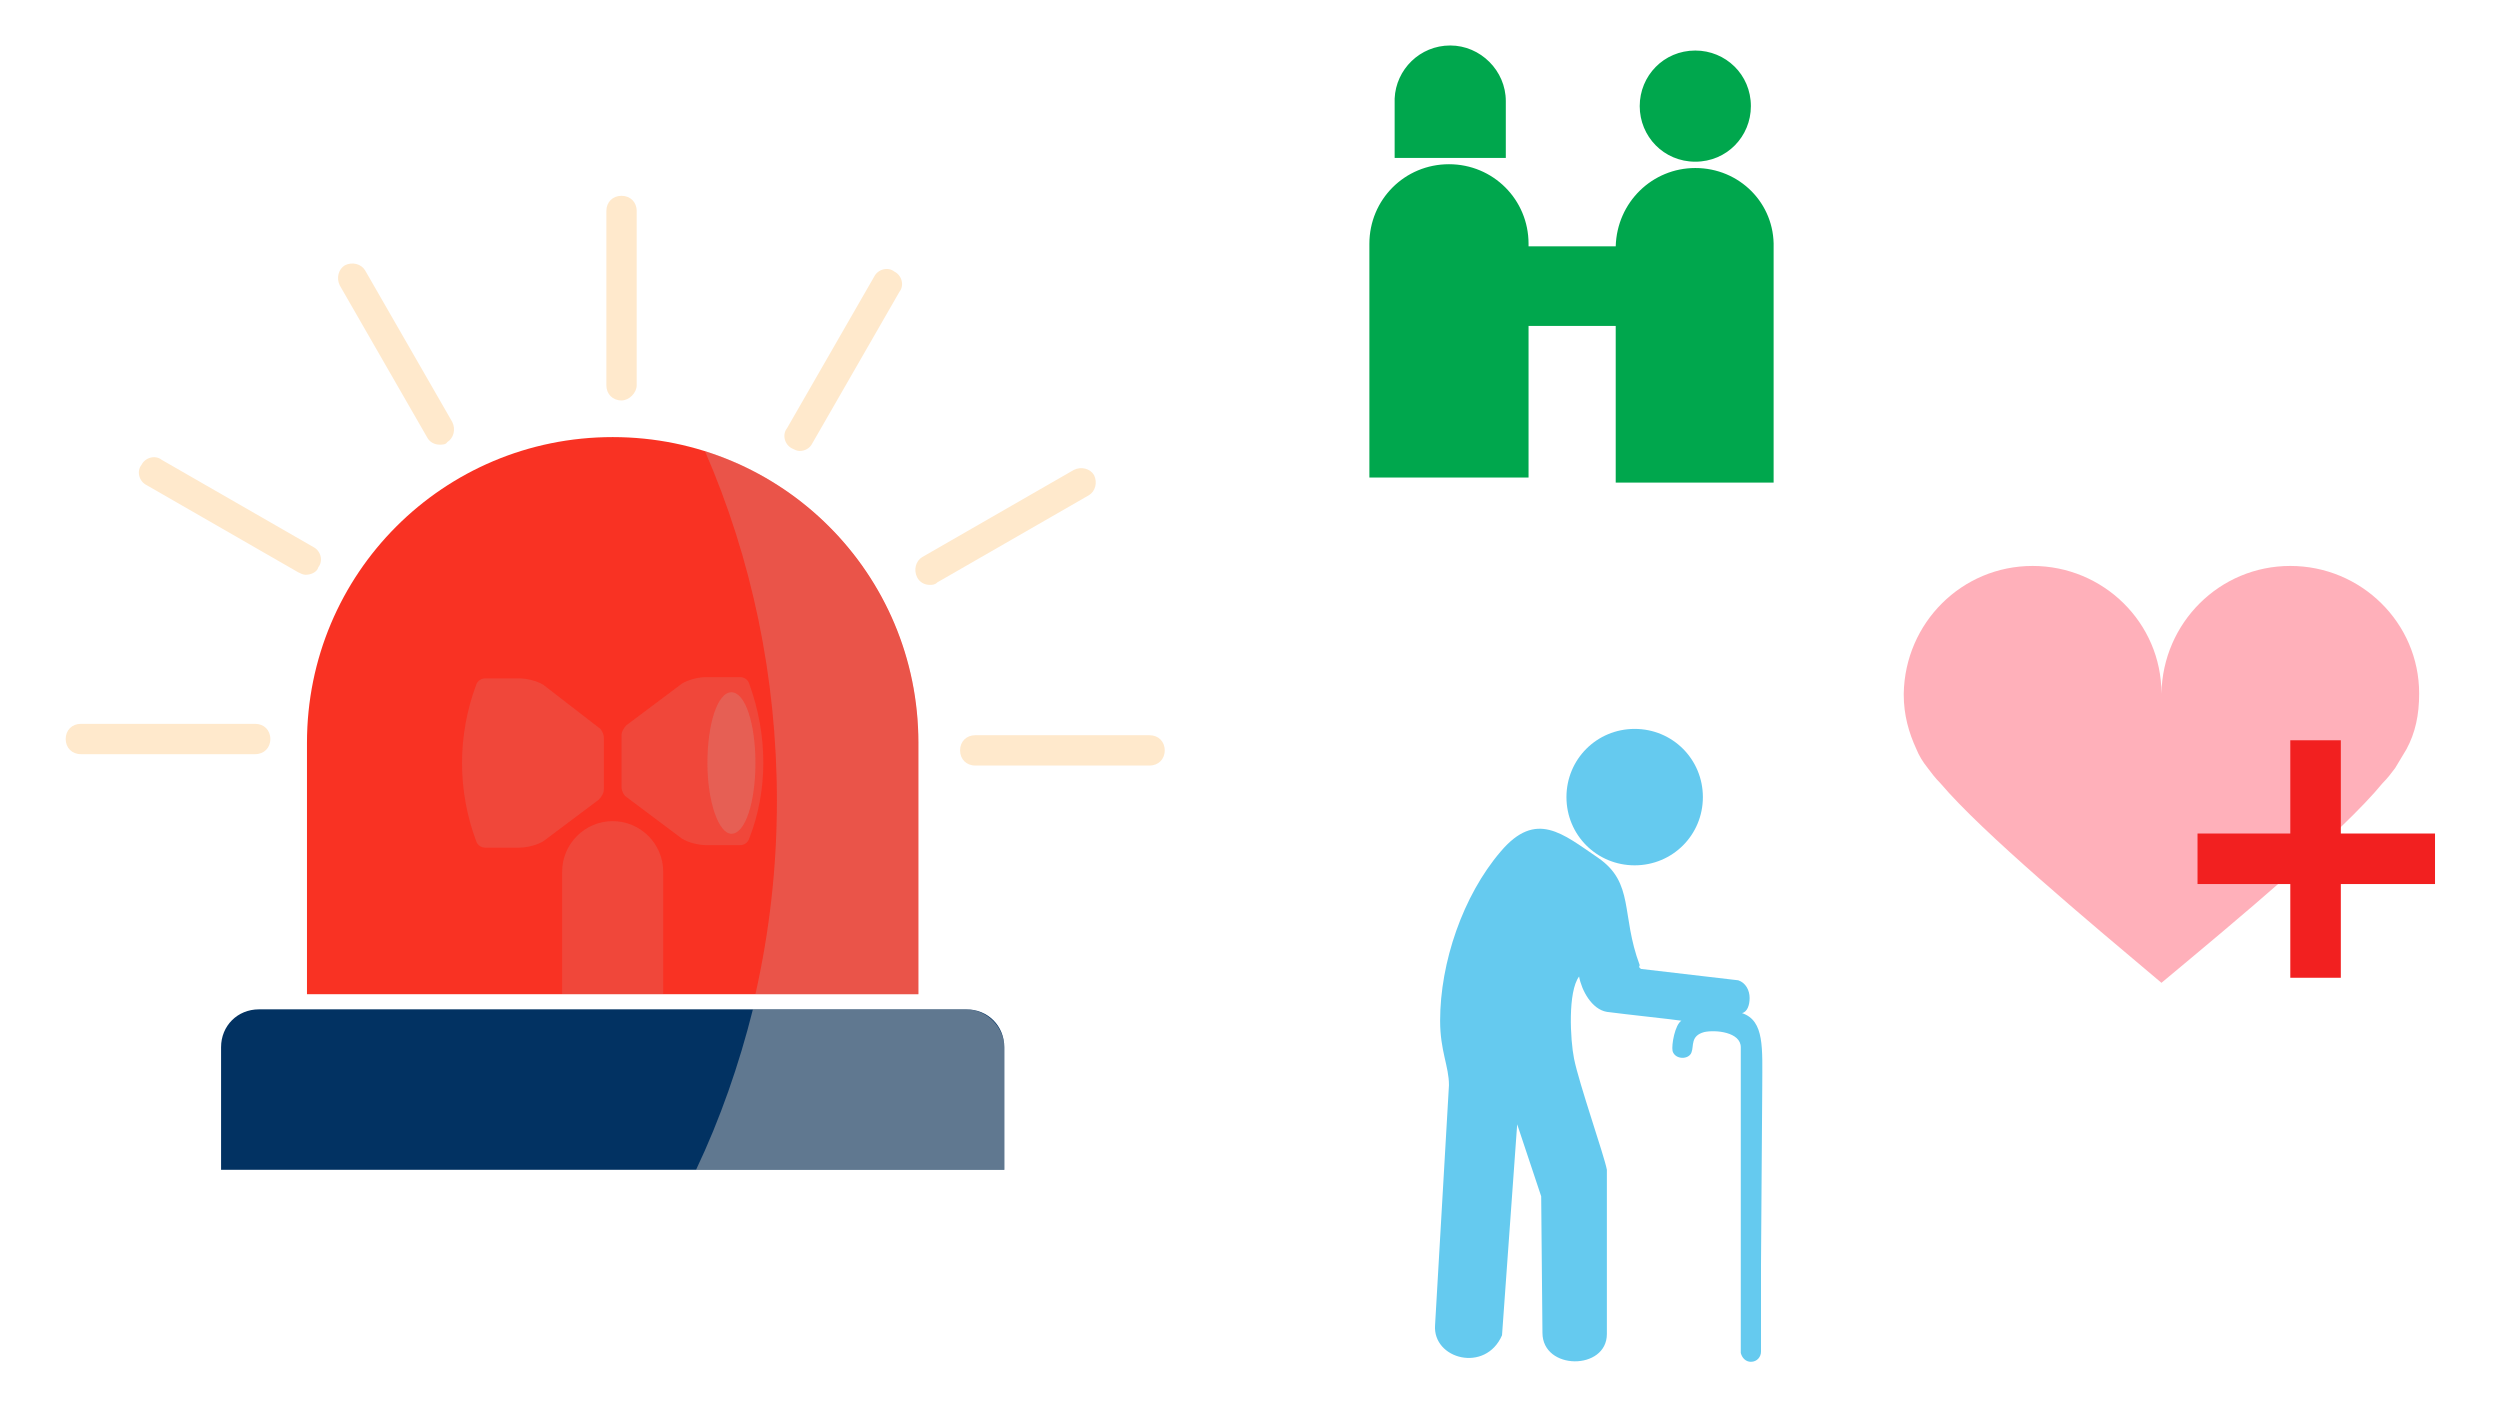
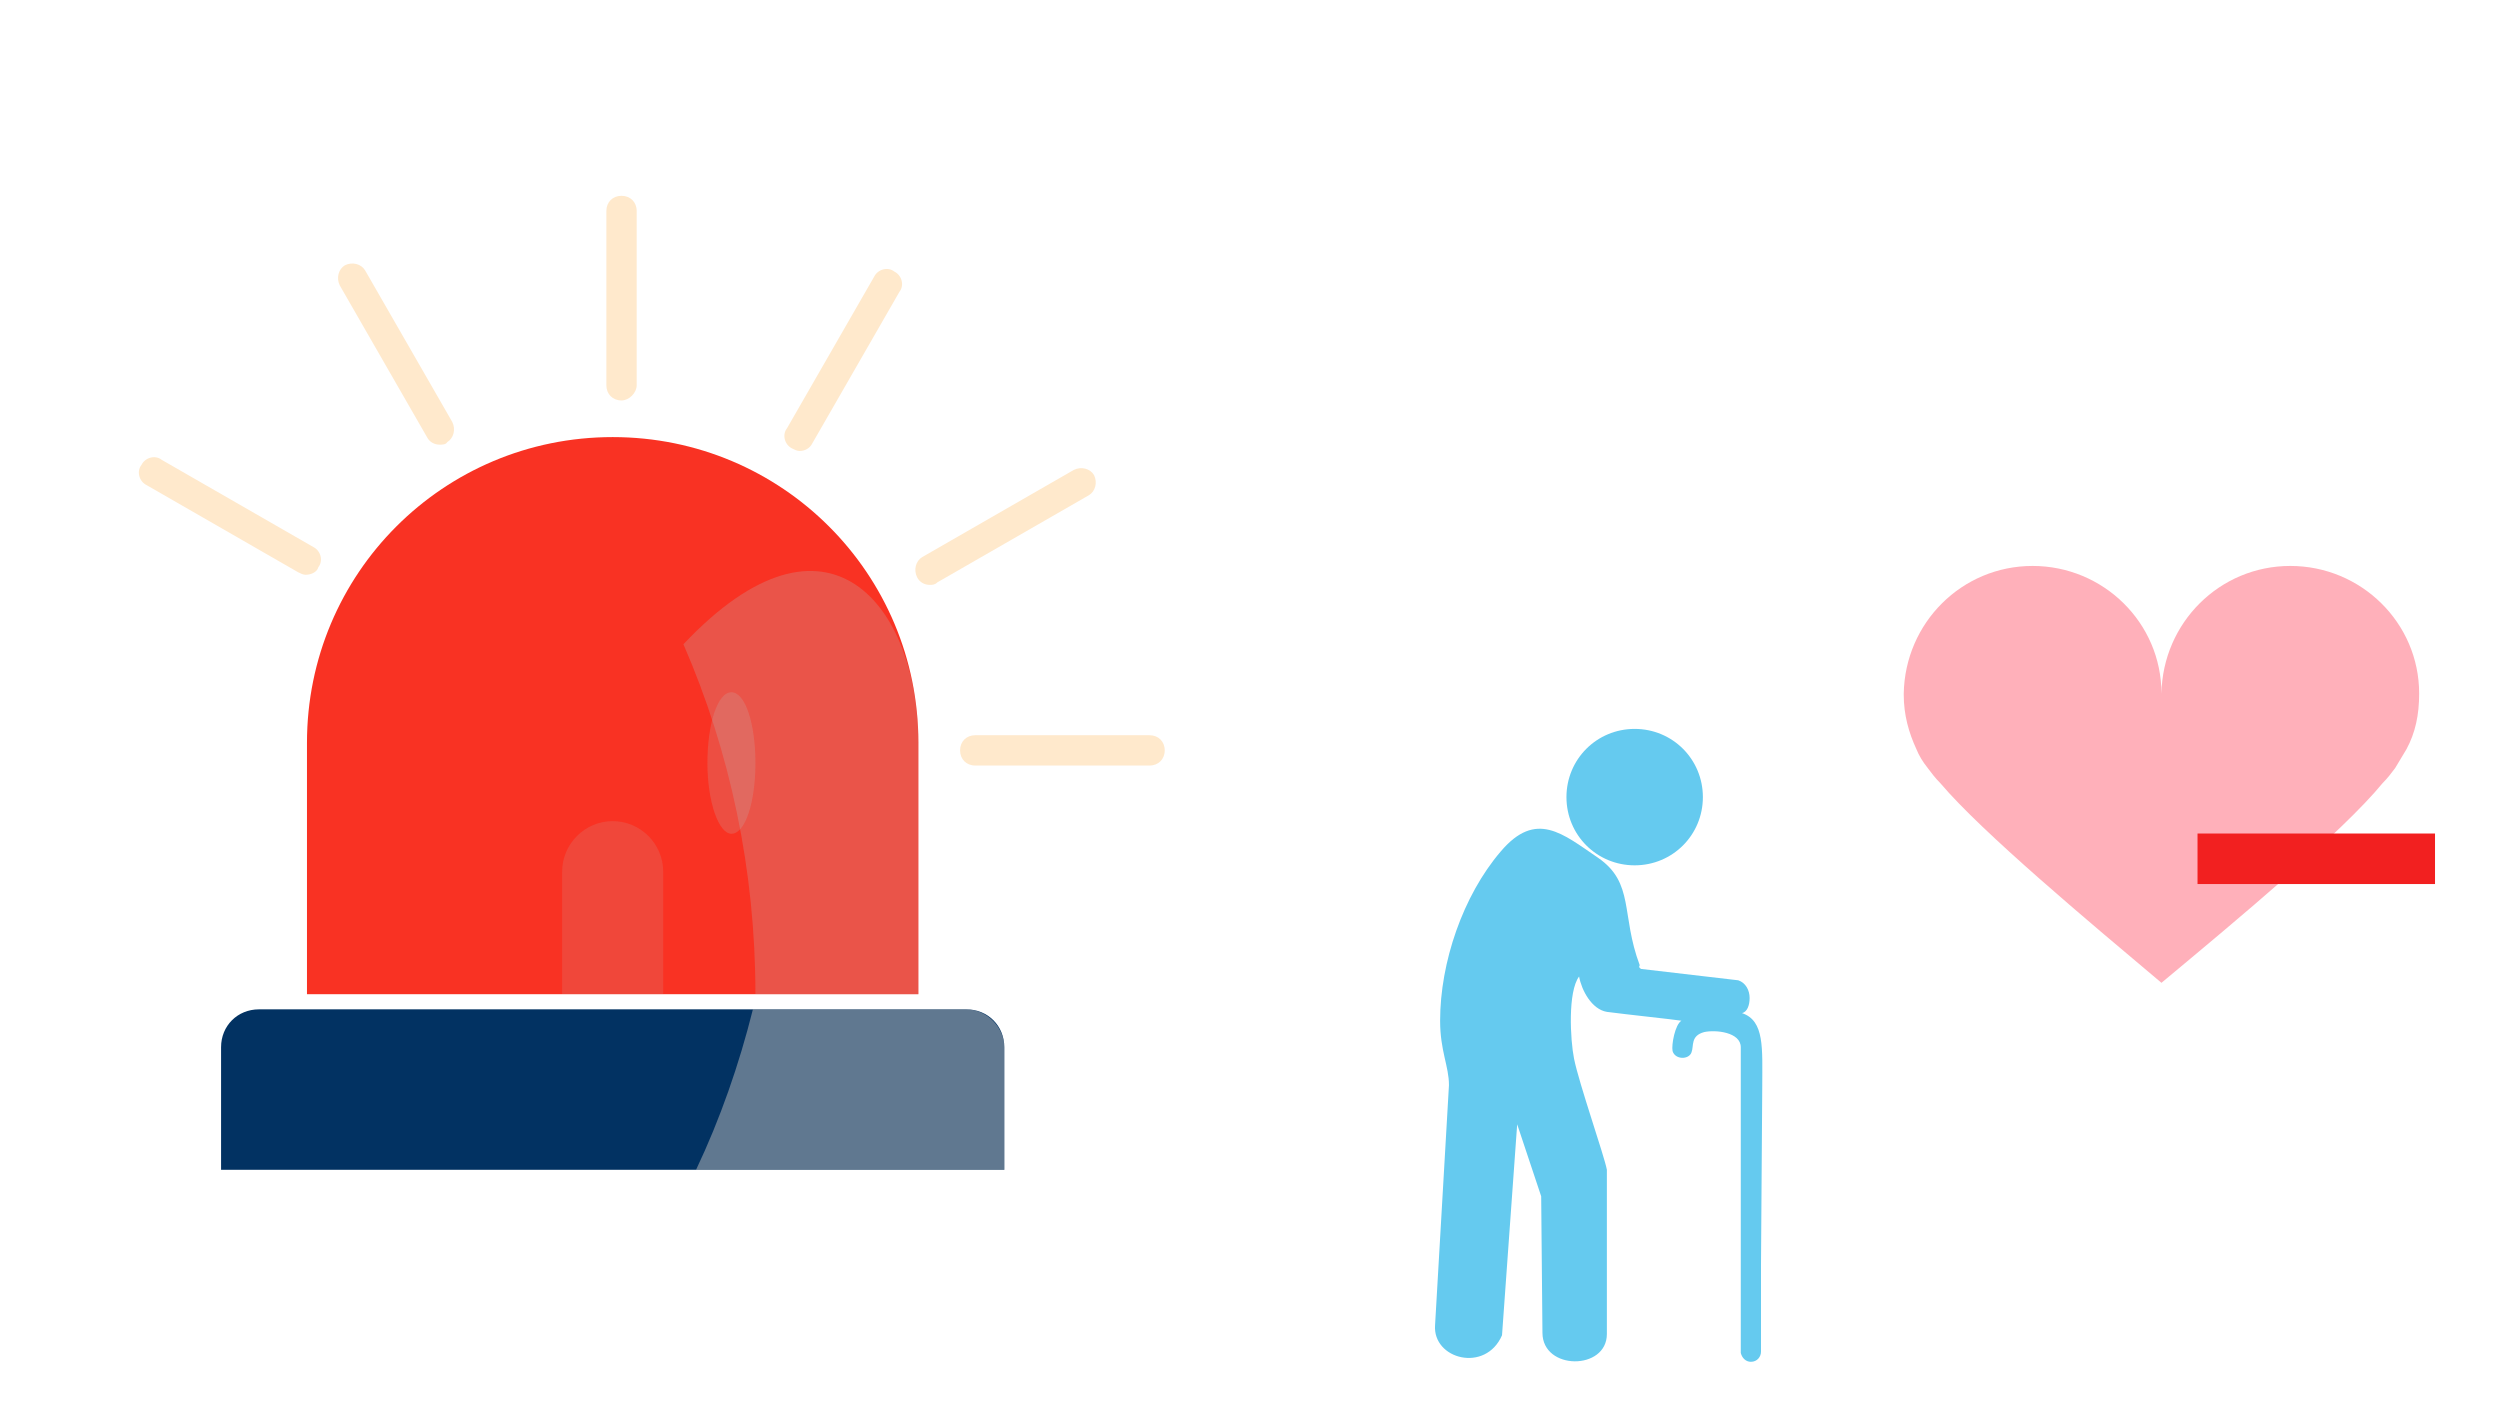
<svg xmlns="http://www.w3.org/2000/svg" version="1.1" id="圖層_1" x="0px" y="0px" viewBox="0 0 197.9 111.3" style="enable-background:new 0 0 197.9 111.3;" xml:space="preserve">
  <style type="text/css">
	.st0{fill:#F93223;}
	.st1{opacity:0.25;fill:#BFBFBF;}
	.st2{fill:#023262;}
	.st3{opacity:0.5;fill:#BFBFBF;}
	.st4{opacity:0.15;fill:#BFBFBF;}
	.st5{opacity:0.2;fill:#BFBFBF;}
	.st6{fill:#FFE9CC;}
	.st7{fill-rule:evenodd;clip-rule:evenodd;fill:#00A74D;}
	.st8{fill-rule:evenodd;clip-rule:evenodd;fill:#65CAEF;}
	.st9{fill:#FFB0BA;}
	.st10{fill:#F22020;}
</style>
  <g>
    <g>
      <g>
        <path class="st0" d="M72.7,78.7V58.8c0-13.4-10.8-24.2-24.2-24.2c-13.4,0-24.2,10.8-24.2,24.2v19.9H72.7z" />
-         <path class="st1" d="M72.7,58.8v19.9H59.8c1.1-4.9,1.7-10,1.7-15.3c0-9.8-2-19.2-5.7-27.7C65.6,38.8,72.7,48,72.7,58.8z" />
+         <path class="st1" d="M72.7,58.8v19.9H59.8c0-9.8-2-19.2-5.7-27.7C65.6,38.8,72.7,48,72.7,58.8z" />
      </g>
      <g>
        <path class="st2" d="M79.5,92.6v-9.7c0-1.7-1.3-3-3-3h-56c-1.7,0-3,1.3-3,3v9.7H79.5z" />
        <path class="st3" d="M79.5,82.9v9.7H55.1c1.9-4,3.4-8.3,4.5-12.7h16.9C78.1,79.9,79.5,81.3,79.5,82.9z" />
      </g>
      <g>
-         <path class="st4" d="M37.7,66.6c0.1,0.3,0.4,0.5,0.7,0.5c0.9,0,1.8,0,2.7,0c0.6,0,1.4-0.2,1.9-0.5l4.4-3.3     c0.2-0.2,0.4-0.5,0.4-0.8v-4.1c0-0.3-0.2-0.7-0.4-0.8L43,54.2c-0.5-0.3-1.3-0.5-1.9-0.5c-0.9,0-1.8,0-2.7,0     c-0.3,0-0.6,0.2-0.7,0.5C36.2,58.2,36.2,62.6,37.7,66.6z" />
        <g>
-           <path class="st4" d="M59.3,54.1c-0.1-0.3-0.4-0.5-0.7-0.5c-0.9,0-1.8,0-2.7,0c-0.6,0-1.4,0.2-1.9,0.5l-4.4,3.3      c-0.2,0.2-0.4,0.5-0.4,0.8v4.1c0,0.3,0.2,0.7,0.4,0.8l4.4,3.3c0.5,0.3,1.3,0.5,1.9,0.5c0.9,0,1.8,0,2.7,0c0.3,0,0.6-0.2,0.7-0.5      C60.8,62.6,60.8,58.2,59.3,54.1z" />
          <path class="st5" d="M59.8,60.4c0,3.1-0.8,5.6-1.9,5.6c-1,0-1.9-2.5-1.9-5.6s0.8-5.6,1.9-5.6C59,54.8,59.8,57.3,59.8,60.4z" />
        </g>
        <path class="st4" d="M52.5,78.7V69c0-2.2-1.8-4-4-4c-2.2,0-4,1.8-4,4v9.7H52.5z" />
      </g>
      <g>
        <g>
          <path class="st6" d="M49.2,31.7c-0.7,0-1.2-0.5-1.2-1.2V16.7c0-0.7,0.5-1.2,1.2-1.2c0.7,0,1.2,0.5,1.2,1.2v13.8      C50.4,31.1,49.8,31.7,49.2,31.7z" />
        </g>
        <g>
          <path class="st6" d="M34.8,35.2c-0.4,0-0.8-0.2-1-0.6l-6.9-12c-0.3-0.6-0.1-1.3,0.4-1.6c0.6-0.3,1.3-0.1,1.6,0.4l6.9,12      c0.3,0.6,0.1,1.3-0.4,1.6C35.3,35.2,35,35.2,34.8,35.2z" />
        </g>
        <g>
          <path class="st6" d="M24.2,45.5c-0.2,0-0.4-0.1-0.6-0.2l-12-6.9c-0.6-0.3-0.8-1.1-0.4-1.6c0.3-0.6,1.1-0.8,1.6-0.4l12,6.9      c0.6,0.3,0.8,1.1,0.4,1.6C25.1,45.3,24.6,45.5,24.2,45.5z" />
        </g>
        <g>
-           <path class="st6" d="M6.4,59.7c-0.7,0-1.2-0.5-1.2-1.2s0.5-1.2,1.2-1.2h13.8c0.7,0,1.2,0.5,1.2,1.2c0,0.7-0.5,1.2-1.2,1.2      L6.4,59.7z" />
-         </g>
+           </g>
        <g>
          <path class="st6" d="M77.2,60.6c-0.7,0-1.2-0.5-1.2-1.2s0.5-1.2,1.2-1.2l13.8,0c0.7,0,1.2,0.5,1.2,1.2s-0.5,1.2-1.2,1.2      L77.2,60.6z" />
        </g>
        <g>
          <path class="st6" d="M73.6,46.3c-0.4,0-0.8-0.2-1-0.6c-0.3-0.6-0.1-1.3,0.4-1.6l12-6.9c0.6-0.3,1.3-0.1,1.6,0.4      c0.3,0.6,0.1,1.3-0.4,1.6l-12,6.9C74,46.3,73.8,46.3,73.6,46.3z" />
        </g>
        <g>
          <path class="st6" d="M63.3,35.7c-0.2,0-0.4-0.1-0.6-0.2c-0.6-0.3-0.8-1.1-0.4-1.6l6.9-12c0.3-0.6,1.1-0.8,1.6-0.4      c0.6,0.3,0.8,1.1,0.4,1.6l-6.9,12C64.1,35.5,63.7,35.7,63.3,35.7z" />
        </g>
      </g>
    </g>
-     <path class="st7" d="M114.8,12.5c0,0,0.1,0,0.1,0l4.3,0l0-3.9c0-0.2,0-0.4,0-0.6c0-2.4-2-4.4-4.4-4.4c-2.4,0-4.3,1.9-4.4,4.2h0v4.7   h4.3C114.7,12.5,114.7,12.5,114.8,12.5L114.8,12.5z M134.2,12.8c2.5,0,4.4-2,4.4-4.4c0-2.5-2-4.4-4.4-4.4c-2.5,0-4.4,2-4.4,4.4   C129.8,10.8,131.7,12.8,134.2,12.8L134.2,12.8z M134.2,13.3c-3.4,0-6.2,2.7-6.3,6.2H121c0-0.1,0-0.2,0-0.2c0-3.5-2.8-6.3-6.3-6.3   c-3.5,0-6.3,2.8-6.3,6.3c0,0.2,0,0.5,0,0.7v17.8H121v-12h6.9v12.4h12.5V20.3c0-0.2,0-0.5,0-0.7C140.5,16.1,137.7,13.3,134.2,13.3   L134.2,13.3z" />
    <path class="st8" d="M129.9,76.7l7.7,0.9c0.6,0.2,0.9,0.8,0.9,1.4c0,0.6-0.2,1.1-0.6,1.2c1.8,0.6,1.6,2.8,1.6,5.8l-0.1,14.2v6.8   c0,0.4-0.3,0.8-0.8,0.8h0c-0.4,0-0.7-0.3-0.8-0.7h0l0-24.2c0-1.2-2-1.4-2.9-1.2c-1.1,0.3-0.8,1.1-1,1.6c-0.2,0.6-1.3,0.6-1.5-0.1   c-0.1-0.5,0.2-2.1,0.7-2.4c-0.6-0.1-4.4-0.5-5.9-0.7c-1.2-0.2-2-1.7-2.2-2.8c-0.9,1.2-0.7,5-0.4,6.5c0.4,2,2.4,7.7,2.6,8.8l0,13   c0,2.9-5.1,2.9-5.1-0.1L122,94.7l-1.9-5.7l-1.2,16.7c-1.3,3-5.5,1.9-5.3-0.8l1.1-19c0-1.5-0.7-2.7-0.7-5.1c0-4.6,1.8-9.9,4.8-13.4   c2.8-3.3,4.9-1.4,7.7,0.5c2.9,2,1.8,4.5,3.3,8.5C129.7,76.6,129.8,76.6,129.9,76.7 M129.4,57.7c-3,0-5.4,2.4-5.4,5.4   c0,3,2.4,5.4,5.4,5.4c3,0,5.4-2.4,5.4-5.4C134.8,60.1,132.4,57.7,129.4,57.7z" />
    <path class="st9" d="M191.5,54.9c0-5.6-4.6-10.1-10.2-10.1c-5.6,0-10.1,4.5-10.2,10.1h0c0-5.6-4.6-10.1-10.2-10.1   c-5.6,0-10.1,4.5-10.2,10.1c0,0,0,0.1,0,0.1c0,1.6,0.4,3,1,4.3c0.2,0.5,0.5,1,0.9,1.5c0.3,0.4,0.6,0.8,1,1.2   c3.3,3.9,11.8,11,17.5,15.8c6-5,14.3-11.9,17.5-15.8c0.4-0.4,0.7-0.8,1-1.2c0.3-0.5,0.6-1,0.9-1.5C191.2,58,191.5,56.6,191.5,54.9   C191.5,55,191.5,54.9,191.5,54.9z" />
-     <rect x="181.3" y="58.6" class="st10" width="4" height="18.8" />
    <rect x="181.3" y="58.6" transform="matrix(-1.836970e-16 1 -1 -1.836970e-16 251.356 -115.319)" class="st10" width="4" height="18.8" />
  </g>
</svg>